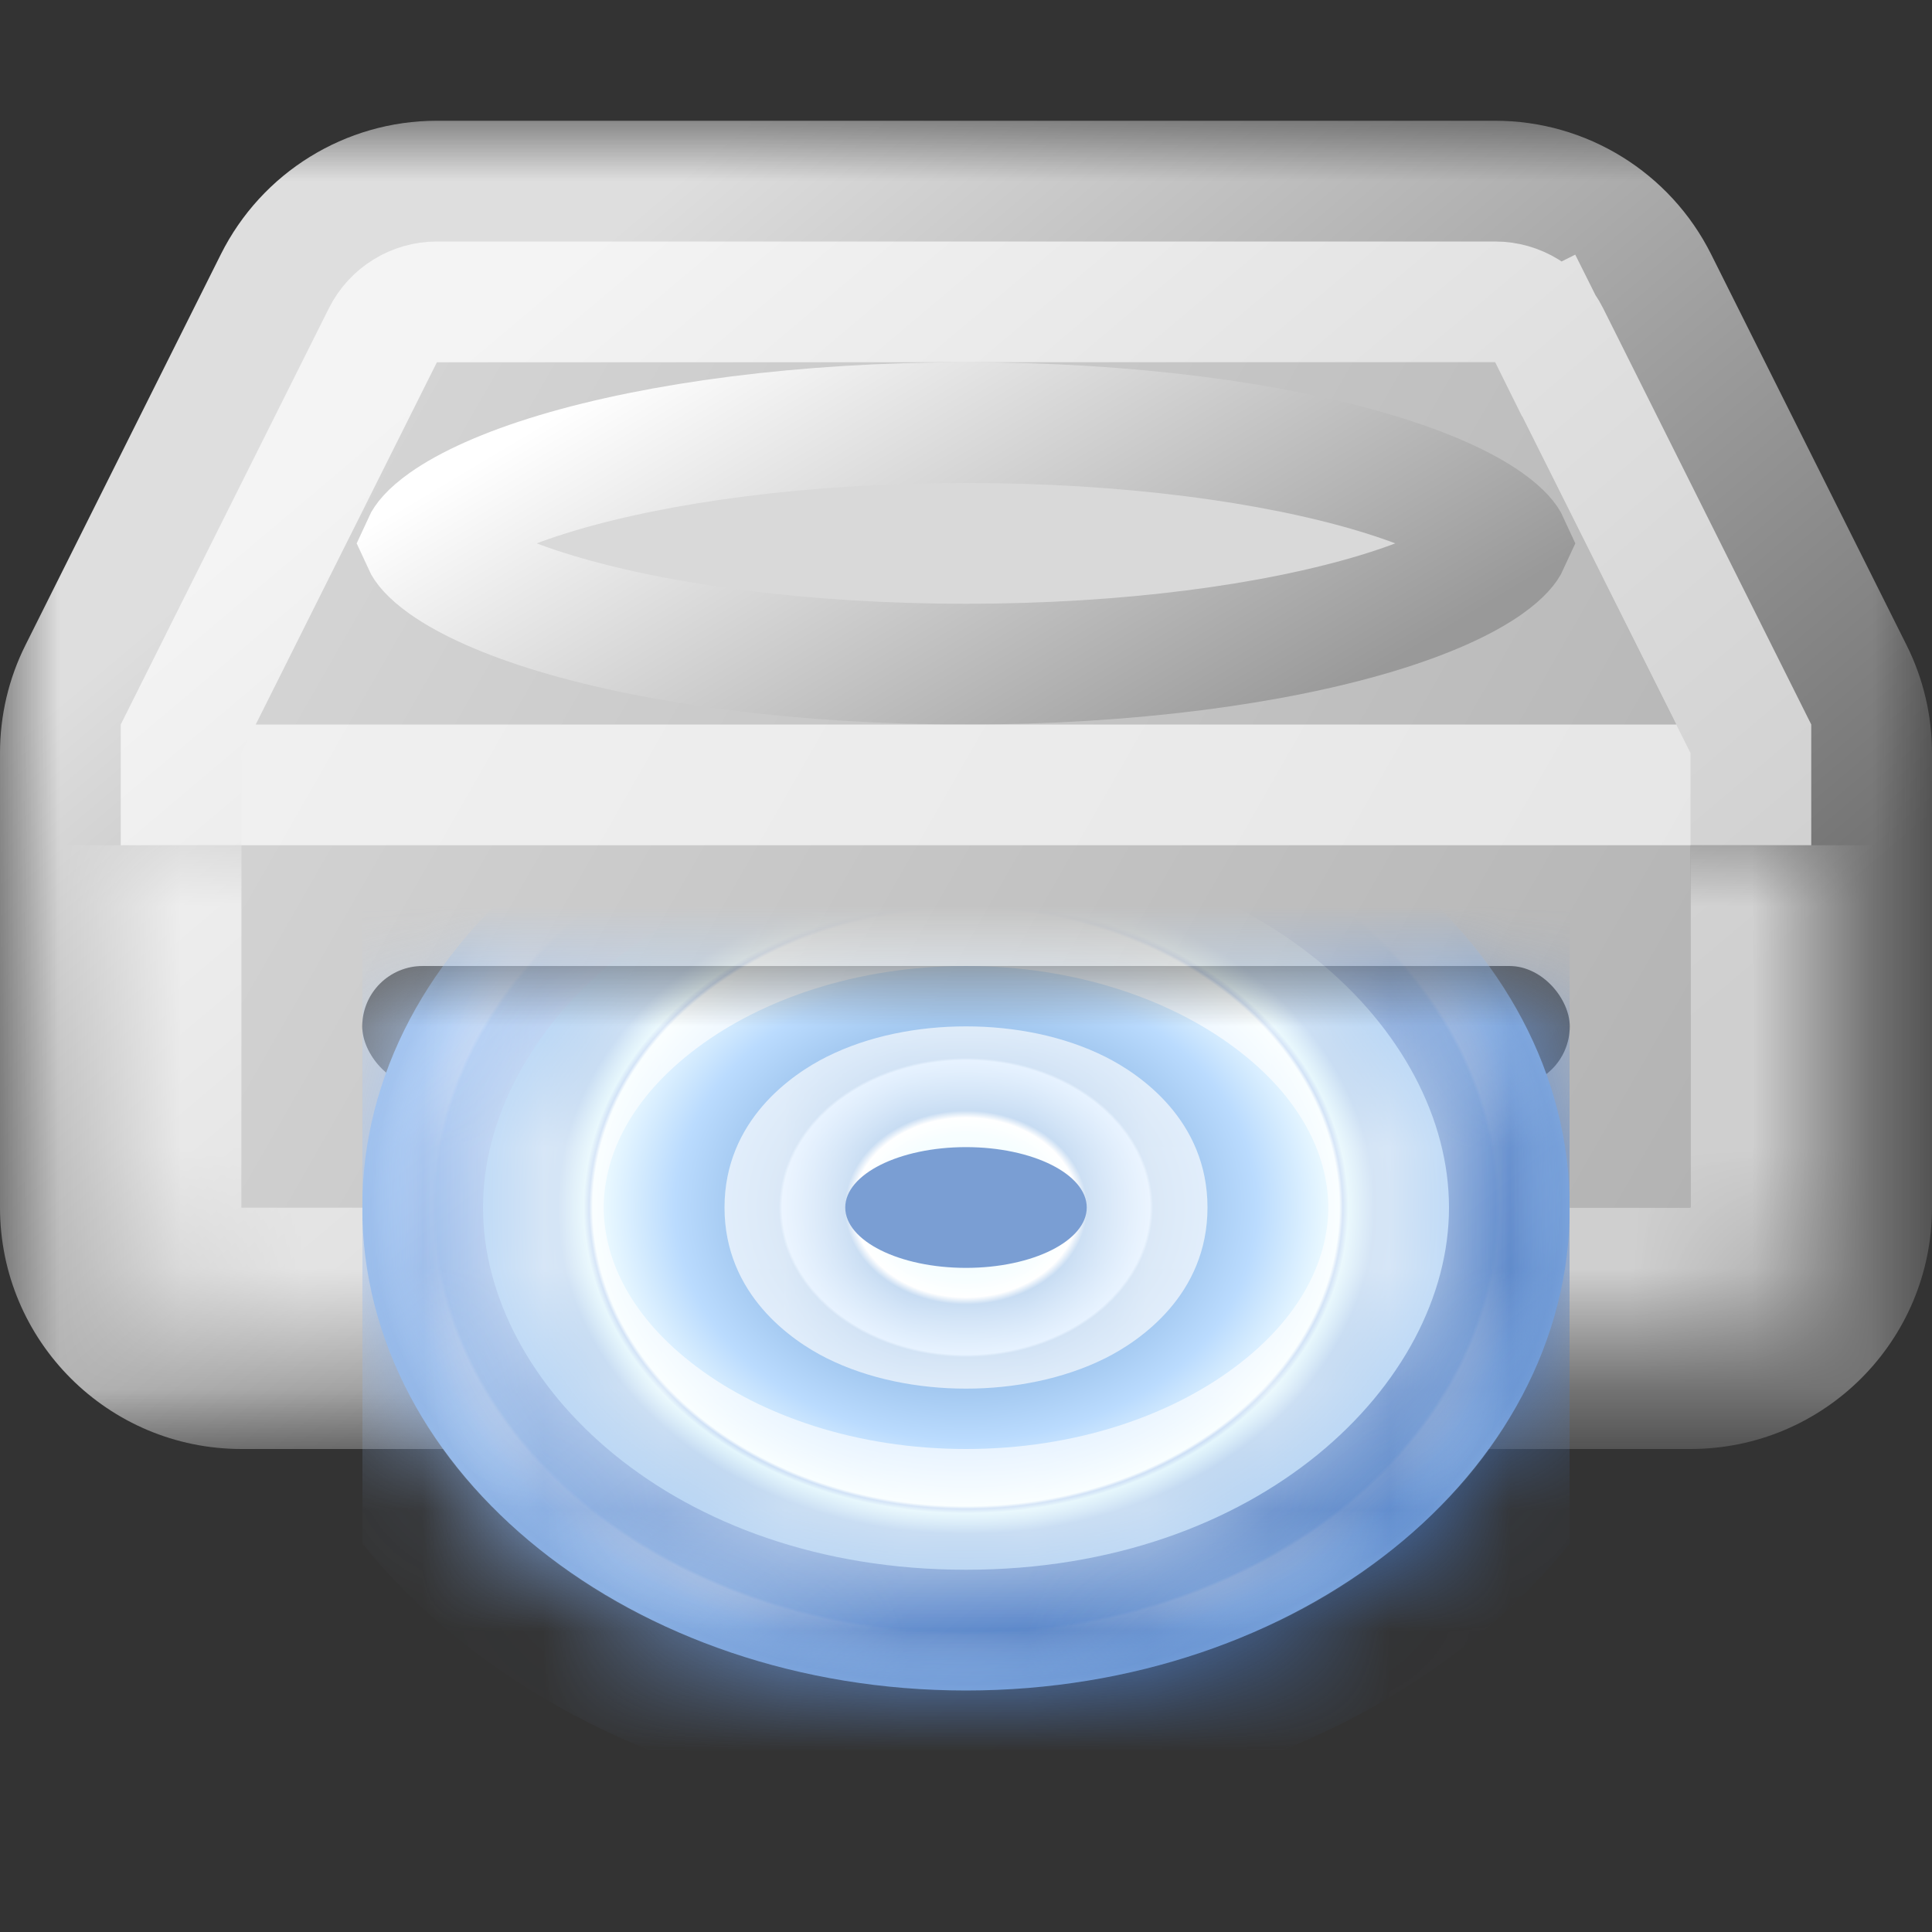
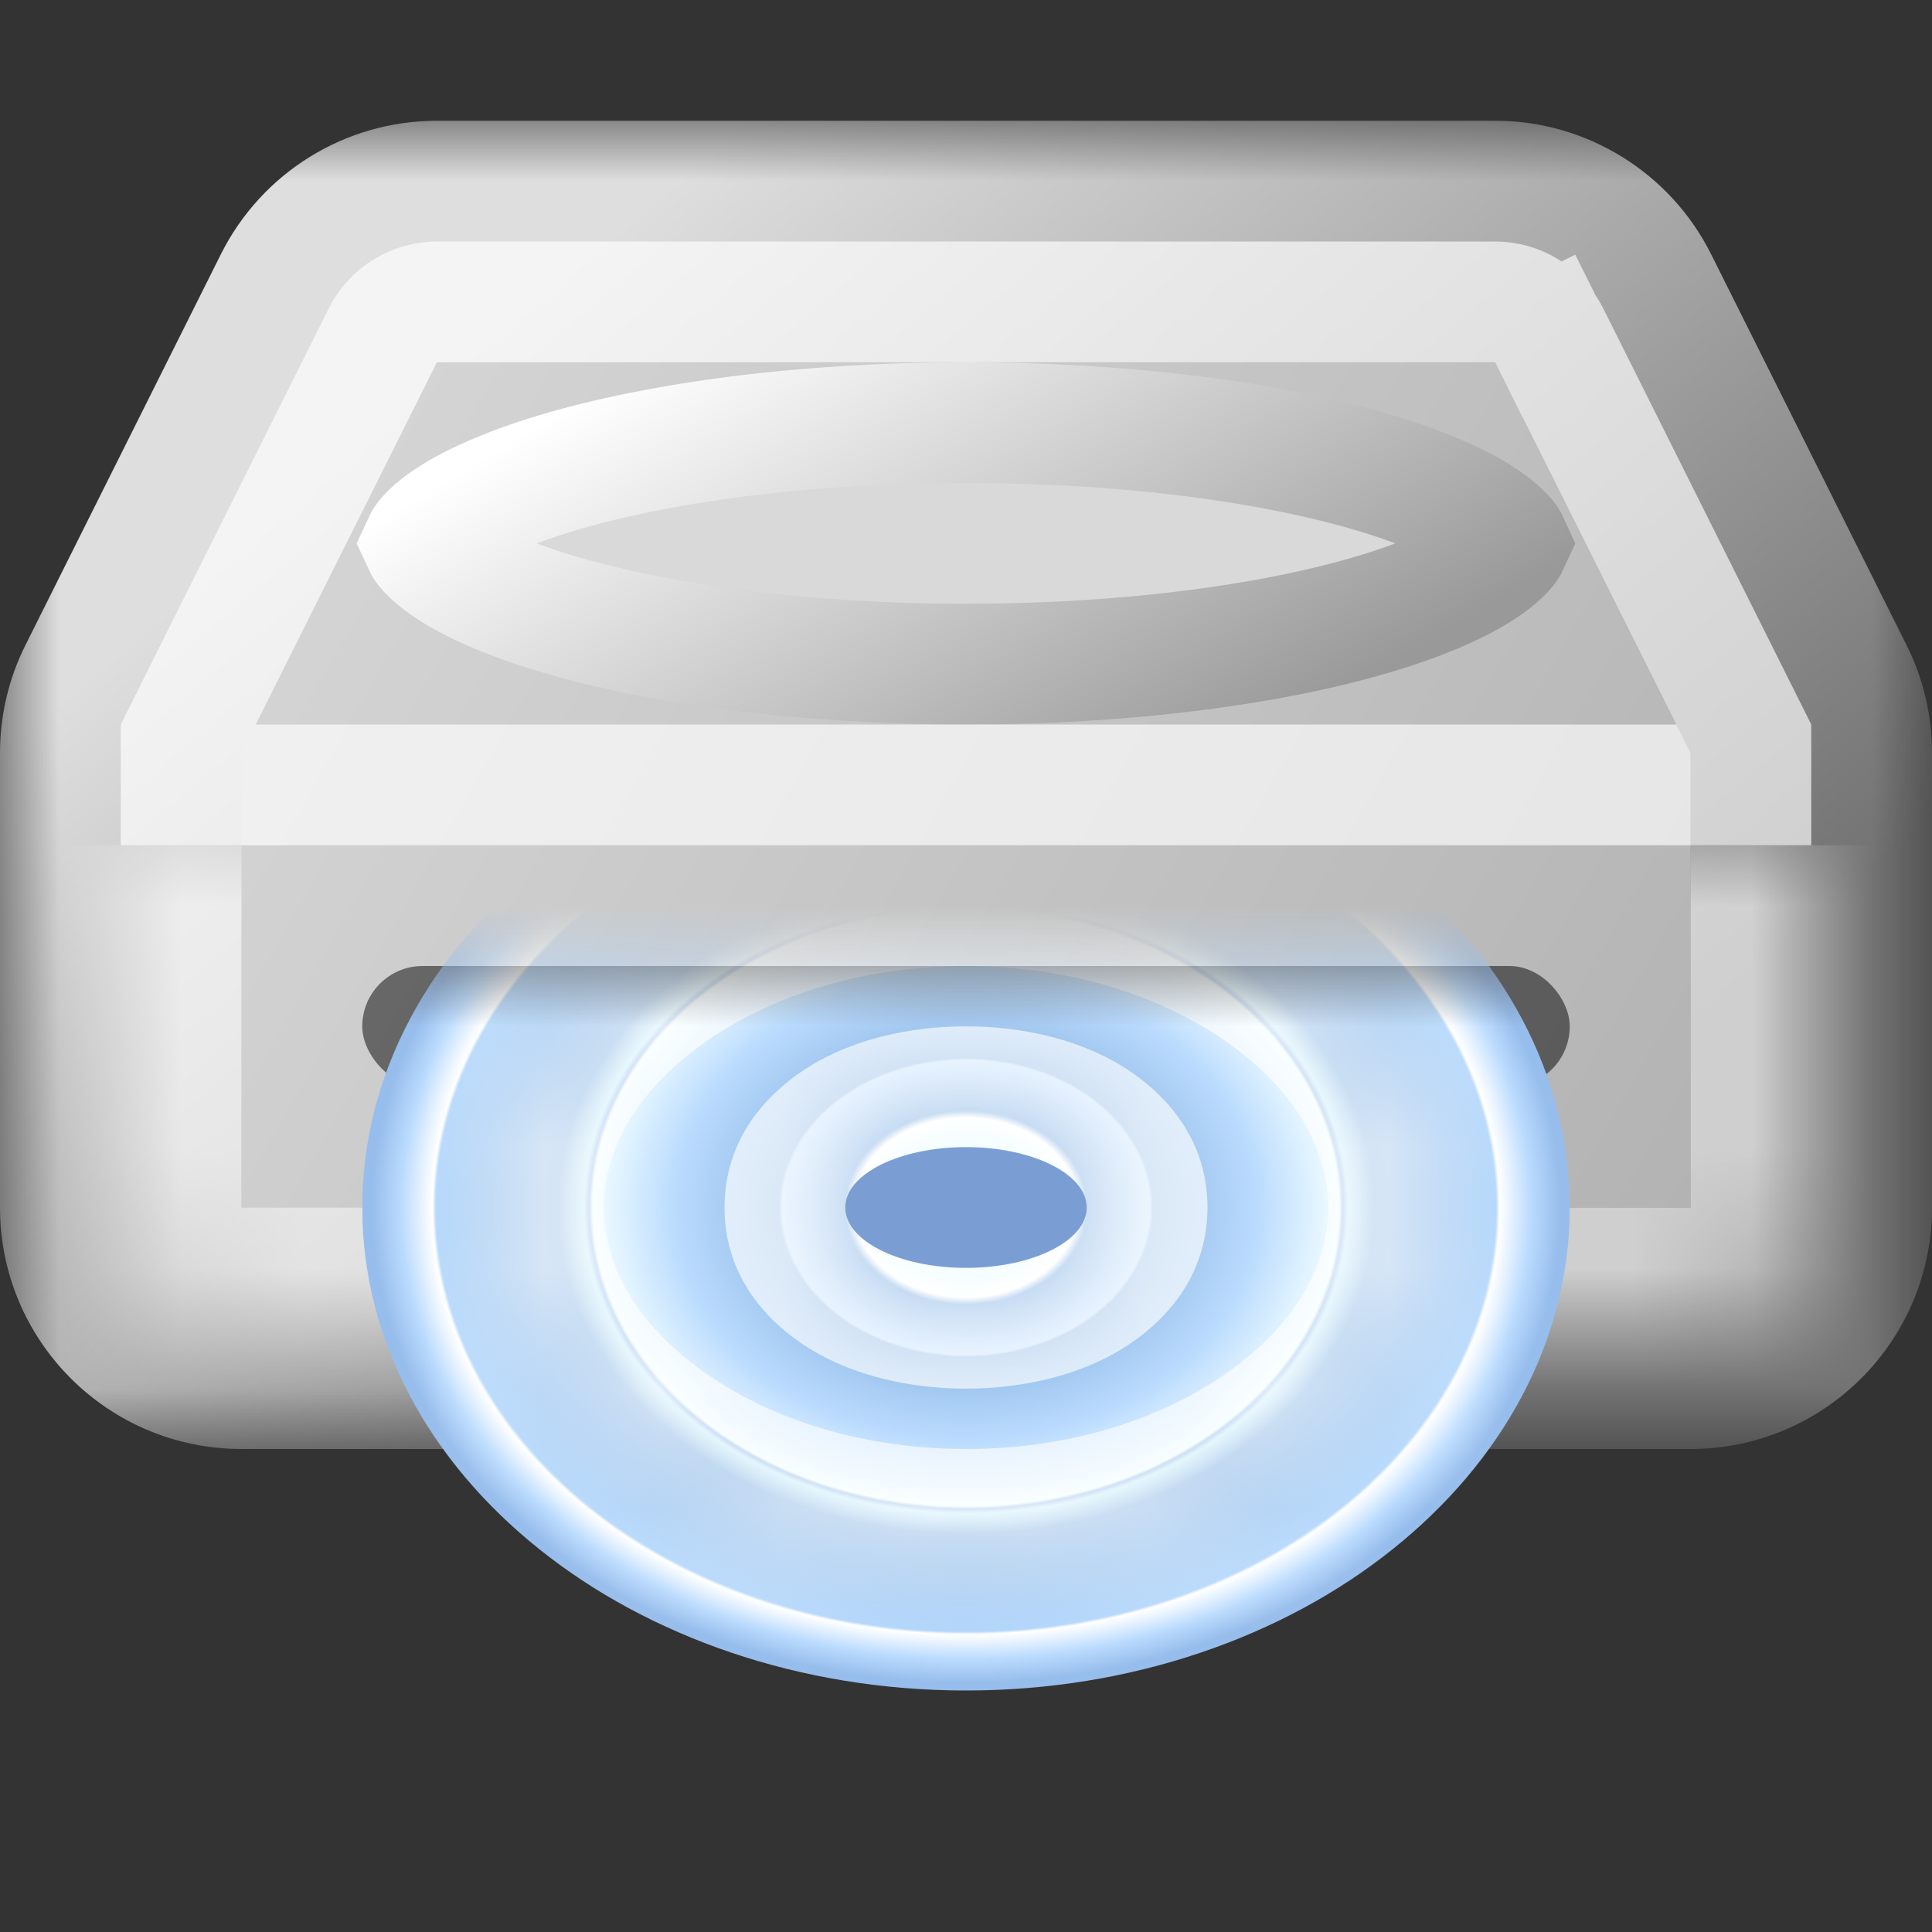
<svg xmlns="http://www.w3.org/2000/svg" width="16" height="16" viewBox="0 0 16 16" fill="none">
  <rect x="0" y="0" width="16" height="16" fill="#333333" stroke="none" />
  <mask id="path-1-outside-1_199_4041" maskUnits="userSpaceOnUse" x="0" y="1" width="16" height="11" fill="black">
    <rect fill="white" y="1" width="16" height="11" />
-     <path fill-rule="evenodd" clip-rule="evenodd" d="M1 6.236C1 6.081 1.036 5.928 1.106 5.789L2.724 2.553C2.893 2.214 3.239 2 3.618 2H12.382C12.761 2 13.107 2.214 13.276 2.553L14.894 5.789C14.964 5.928 15 6.081 15 6.236V10C15 10.552 14.552 11 14 11H2C1.448 11 1 10.552 1 10V6.236Z" />
  </mask>
  <path fill-rule="evenodd" clip-rule="evenodd" d="M1 6.236C1 6.081 1.036 5.928 1.106 5.789L2.724 2.553C2.893 2.214 3.239 2 3.618 2H12.382C12.761 2 13.107 2.214 13.276 2.553L14.894 5.789C14.964 5.928 15 6.081 15 6.236V10C15 10.552 14.552 11 14 11H2C1.448 11 1 10.552 1 10V6.236Z" fill="url(#paint0_linear_199_4041)" />
  <path d="M14.894 5.789L14 6.236L14.894 5.789ZM13.276 2.553L14.171 2.106L13.276 2.553ZM1.106 5.789L0.211 5.342L1.106 5.789ZM1.829 2.106L0.211 5.342L2 6.236L3.618 3L1.829 2.106ZM12.382 1H3.618V3H12.382V1ZM15.789 5.342L14.171 2.106L12.382 3L14 6.236L15.789 5.342ZM14 6.236V10H16V6.236H14ZM14 10H2V12H14V10ZM2 10V6.236H0V10H2ZM2 10H2H0C0 11.105 0.895 12 2 12V10ZM14 10V12C15.105 12 16 11.105 16 10H14ZM14 6.236H16C16 5.926 15.928 5.619 15.789 5.342L14 6.236ZM12.382 3V3L14.171 2.106C13.832 1.428 13.139 1 12.382 1V3ZM0.211 5.342C0.072 5.619 0 5.926 0 6.236H2L2 6.236L0.211 5.342ZM3.618 3H3.618V1C2.86 1 2.168 1.428 1.829 2.106L3.618 3Z" fill="url(#paint1_linear_199_4041)" mask="url(#path-1-outside-1_199_4041)" />
  <path d="M12.318 4.324C12.449 4.417 12.487 4.478 12.497 4.5C12.487 4.522 12.449 4.583 12.318 4.676C12.127 4.811 11.818 4.954 11.392 5.082C10.545 5.336 9.346 5.5 8 5.5C6.654 5.5 5.455 5.336 4.608 5.082C4.182 4.954 3.873 4.811 3.682 4.676C3.551 4.583 3.513 4.522 3.503 4.5C3.513 4.478 3.551 4.417 3.682 4.324C3.873 4.189 4.182 4.046 4.608 3.918C5.455 3.664 6.654 3.5 8 3.5C9.346 3.5 10.545 3.664 11.392 3.918C11.818 4.046 12.127 4.189 12.318 4.324Z" fill="#D9D9D9" stroke="url(#paint2_linear_199_4041)" />
  <mask id="path-4-inside-2_199_4041" fill="white">
    <path d="M1 7H15V10C15 10.552 14.552 11 14 11H2C1.448 11 1 10.552 1 10V7Z" />
  </mask>
  <path d="M1 7H15H1ZM16 10C16 11.105 15.105 12 14 12H2C0.895 12 0 11.105 0 10H2H14H16ZM2 12C0.895 12 0 11.105 0 10V7H2V10V12ZM16 7V10C16 11.105 15.105 12 14 12V10V7H16Z" fill="white" fill-opacity="0.66" style="mix-blend-mode:soft-light" mask="url(#path-4-inside-2_199_4041)" />
  <path d="M3.618 2.5H12.382C12.571 2.5 12.745 2.607 12.829 2.776L13.269 2.556L12.829 2.776L14.5 6.118V6.5H1.5V6.118L3.171 2.776C3.256 2.607 3.429 2.5 3.618 2.5Z" stroke="white" stroke-opacity="0.66" style="mix-blend-mode:hard-light" />
  <rect x="3" y="8" width="10" height="1" rx="0.5" fill="black" fill-opacity="0.5" style="mix-blend-mode:hard-light" />
  <g clip-path="url(#clip0_199_4041)">
    <mask id="mask0_199_4041" style="mask-type:alpha" maskUnits="userSpaceOnUse" x="0" y="8" width="16" height="7">
      <rect width="16" height="7" transform="matrix(1 0 0 -1 0 15)" fill="#D9D9D9" />
    </mask>
    <g mask="url(#mask0_199_4041)">
      <mask id="path-9-inside-3_199_4041" fill="white">
        <path d="M13 10C13 12.209 10.761 14 8 14C5.239 14 3 12.209 3 10C3 7.791 5.239 6 8 6C10.761 6 13 7.791 13 10Z" />
      </mask>
      <path d="M13 10C13 12.209 10.761 14 8 14C5.239 14 3 12.209 3 10C3 7.791 5.239 6 8 6C10.761 6 13 7.791 13 10Z" fill="url(#paint3_angular_199_4041)" />
-       <path d="M12 10C12 11.46 10.429 13 8 13V15C11.094 15 14 12.958 14 10H12ZM8 13C5.571 13 4 11.46 4 10H2C2 12.958 4.906 15 8 15V13ZM4 10C4 8.54 5.571 7 8 7V5C4.906 5 2 7.042 2 10H4ZM8 7C10.429 7 12 8.54 12 10H14C14 7.042 11.094 5 8 5V7Z" fill="url(#paint4_linear_199_4041)" mask="url(#path-9-inside-3_199_4041)" />
      <mask id="path-11-inside-4_199_4041" fill="white">
        <path fill-rule="evenodd" clip-rule="evenodd" d="M8 13C10.209 13 12 11.657 12 10C12 8.343 10.209 7 8 7C5.791 7 4 8.343 4 10C4 11.657 5.791 13 8 13ZM8 10.5C8.552 10.5 9 10.276 9 10C9 9.724 8.552 9.5 8 9.5C7.448 9.5 7 9.724 7 10C7 10.276 7.448 10.5 8 10.5Z" />
      </mask>
      <path d="M11 10C11 10.443 10.763 10.921 10.228 11.321C9.694 11.722 8.909 12 8 12V14C9.3 14 10.515 13.606 11.428 12.921C12.342 12.236 13 11.214 13 10H11ZM8 8C8.909 8 9.694 8.278 10.228 8.679C10.763 9.079 11 9.557 11 10H13C13 8.786 12.342 7.764 11.428 7.079C10.515 6.394 9.3 6 8 6V8ZM5 10C5 9.557 5.237 9.079 5.772 8.679C6.306 8.278 7.091 8 8 8V6C6.7 6 5.485 6.394 4.572 7.079C3.658 7.764 3 8.786 3 10H5ZM8 12C7.091 12 6.306 11.722 5.772 11.321C5.237 10.921 5 10.443 5 10H3C3 11.214 3.658 12.236 4.572 12.921C5.485 13.606 6.7 14 8 14V12ZM8 10C8 9.782 8.092 9.627 8.158 9.549C8.19 9.511 8.218 9.488 8.234 9.476C8.243 9.469 8.249 9.465 8.253 9.463C8.258 9.46 8.26 9.459 8.26 9.459C8.26 9.459 8.258 9.46 8.255 9.461C8.251 9.463 8.246 9.465 8.239 9.467C8.225 9.472 8.206 9.477 8.182 9.482C8.134 9.493 8.072 9.5 8 9.5V11.5C8.398 11.5 8.807 11.421 9.154 11.248C9.442 11.104 10 10.721 10 10H8ZM8 10.5C8.072 10.5 8.134 10.507 8.182 10.518C8.206 10.523 8.225 10.528 8.239 10.533C8.246 10.535 8.251 10.537 8.255 10.539C8.258 10.54 8.26 10.541 8.26 10.541C8.26 10.541 8.258 10.54 8.253 10.537C8.249 10.535 8.243 10.53 8.234 10.524C8.218 10.512 8.19 10.489 8.158 10.451C8.092 10.373 8 10.218 8 10H10C10 9.279 9.442 8.896 9.154 8.752C8.807 8.578 8.398 8.5 8 8.5V10.5ZM8 10C8 10.218 7.908 10.373 7.842 10.451C7.81 10.489 7.782 10.512 7.766 10.524C7.757 10.53 7.751 10.535 7.747 10.537C7.742 10.54 7.74 10.541 7.74 10.541C7.74 10.541 7.742 10.54 7.745 10.539C7.749 10.537 7.754 10.535 7.761 10.533C7.775 10.528 7.794 10.523 7.818 10.518C7.866 10.507 7.928 10.5 8 10.5V8.5C7.602 8.5 7.193 8.578 6.846 8.752C6.558 8.896 6 9.279 6 10H8ZM8 9.5C7.928 9.5 7.866 9.493 7.818 9.482C7.794 9.477 7.775 9.472 7.761 9.467C7.754 9.465 7.749 9.463 7.745 9.461C7.742 9.46 7.74 9.459 7.74 9.459C7.74 9.459 7.742 9.46 7.747 9.463C7.751 9.465 7.757 9.469 7.766 9.476C7.782 9.488 7.81 9.511 7.842 9.549C7.908 9.627 8 9.782 8 10H6C6 10.721 6.558 11.104 6.846 11.248C7.193 11.421 7.602 11.5 8 11.5V9.5Z" fill="white" fill-opacity="0.66" style="mix-blend-mode:hard-light" mask="url(#path-11-inside-4_199_4041)" />
      <ellipse cx="1" cy="0.5" rx="1" ry="0.5" transform="matrix(1 0 0 -1 7 10.5)" fill="#7A9ED3" />
    </g>
  </g>
  <defs>
    <linearGradient id="paint0_linear_199_4041" x1="1" y1="2" x2="15.915" y2="10.523" gradientUnits="userSpaceOnUse">
      <stop stop-color="#DBDBDB" />
      <stop offset="1" stop-color="#AEAEAE" />
    </linearGradient>
    <linearGradient id="paint1_linear_199_4041" x1="5" y1="2" x2="11.931" y2="10.214" gradientUnits="userSpaceOnUse">
      <stop stop-color="#DEDEDE" />
      <stop offset="1" stop-color="#737373" />
    </linearGradient>
    <linearGradient id="paint2_linear_199_4041" x1="7" y1="2" x2="9.731" y2="6.562" gradientUnits="userSpaceOnUse">
      <stop stop-color="white" />
      <stop offset="1" stop-color="#999999" />
    </linearGradient>
    <radialGradient id="paint3_angular_199_4041" cx="0" cy="0" r="1" gradientUnits="userSpaceOnUse" gradientTransform="translate(8 10) rotate(-90) scale(4 5)">
      <stop offset="0.01" stop-color="#C8EDF9" />
      <stop offset="0.056" stop-color="#FEFFFF" />
      <stop offset="0.087" stop-color="#E8F7FF" />
      <stop offset="0.151" stop-color="#F1FEFF" />
      <stop offset="0.186" stop-color="white" />
      <stop offset="0.201" stop-color="#94BCE7" />
      <stop offset="0.305" stop-color="#C5E1FF" />
      <stop offset="0.31" stop-color="#94BCE7" />
      <stop offset="0.482" stop-color="#BADBFE" />
      <stop offset="0.619" stop-color="#F1FDFF" />
      <stop offset="0.625" stop-color="#97BDEC" />
      <stop offset="0.634" stop-color="#C8EDF9" />
      <stop offset="0.677" stop-color="#94BCE7" />
      <stop offset="0.879" stop-color="#B2D6FB" />
      <stop offset="0.885" stop-color="white" />
      <stop offset="0.937" stop-color="#BADBFE" />
      <stop offset="0.986" stop-color="#97BDEC" />
    </radialGradient>
    <linearGradient id="paint4_linear_199_4041" x1="3" y1="6" x2="10.805" y2="15.756" gradientUnits="userSpaceOnUse">
      <stop offset="0.147" stop-color="#B4CFF5" />
      <stop offset="0.852" stop-color="#4978C0" />
    </linearGradient>
    <clipPath id="clip0_199_4041">
      <rect width="10" height="10" fill="white" transform="translate(3 5)" />
    </clipPath>
  </defs>
</svg>